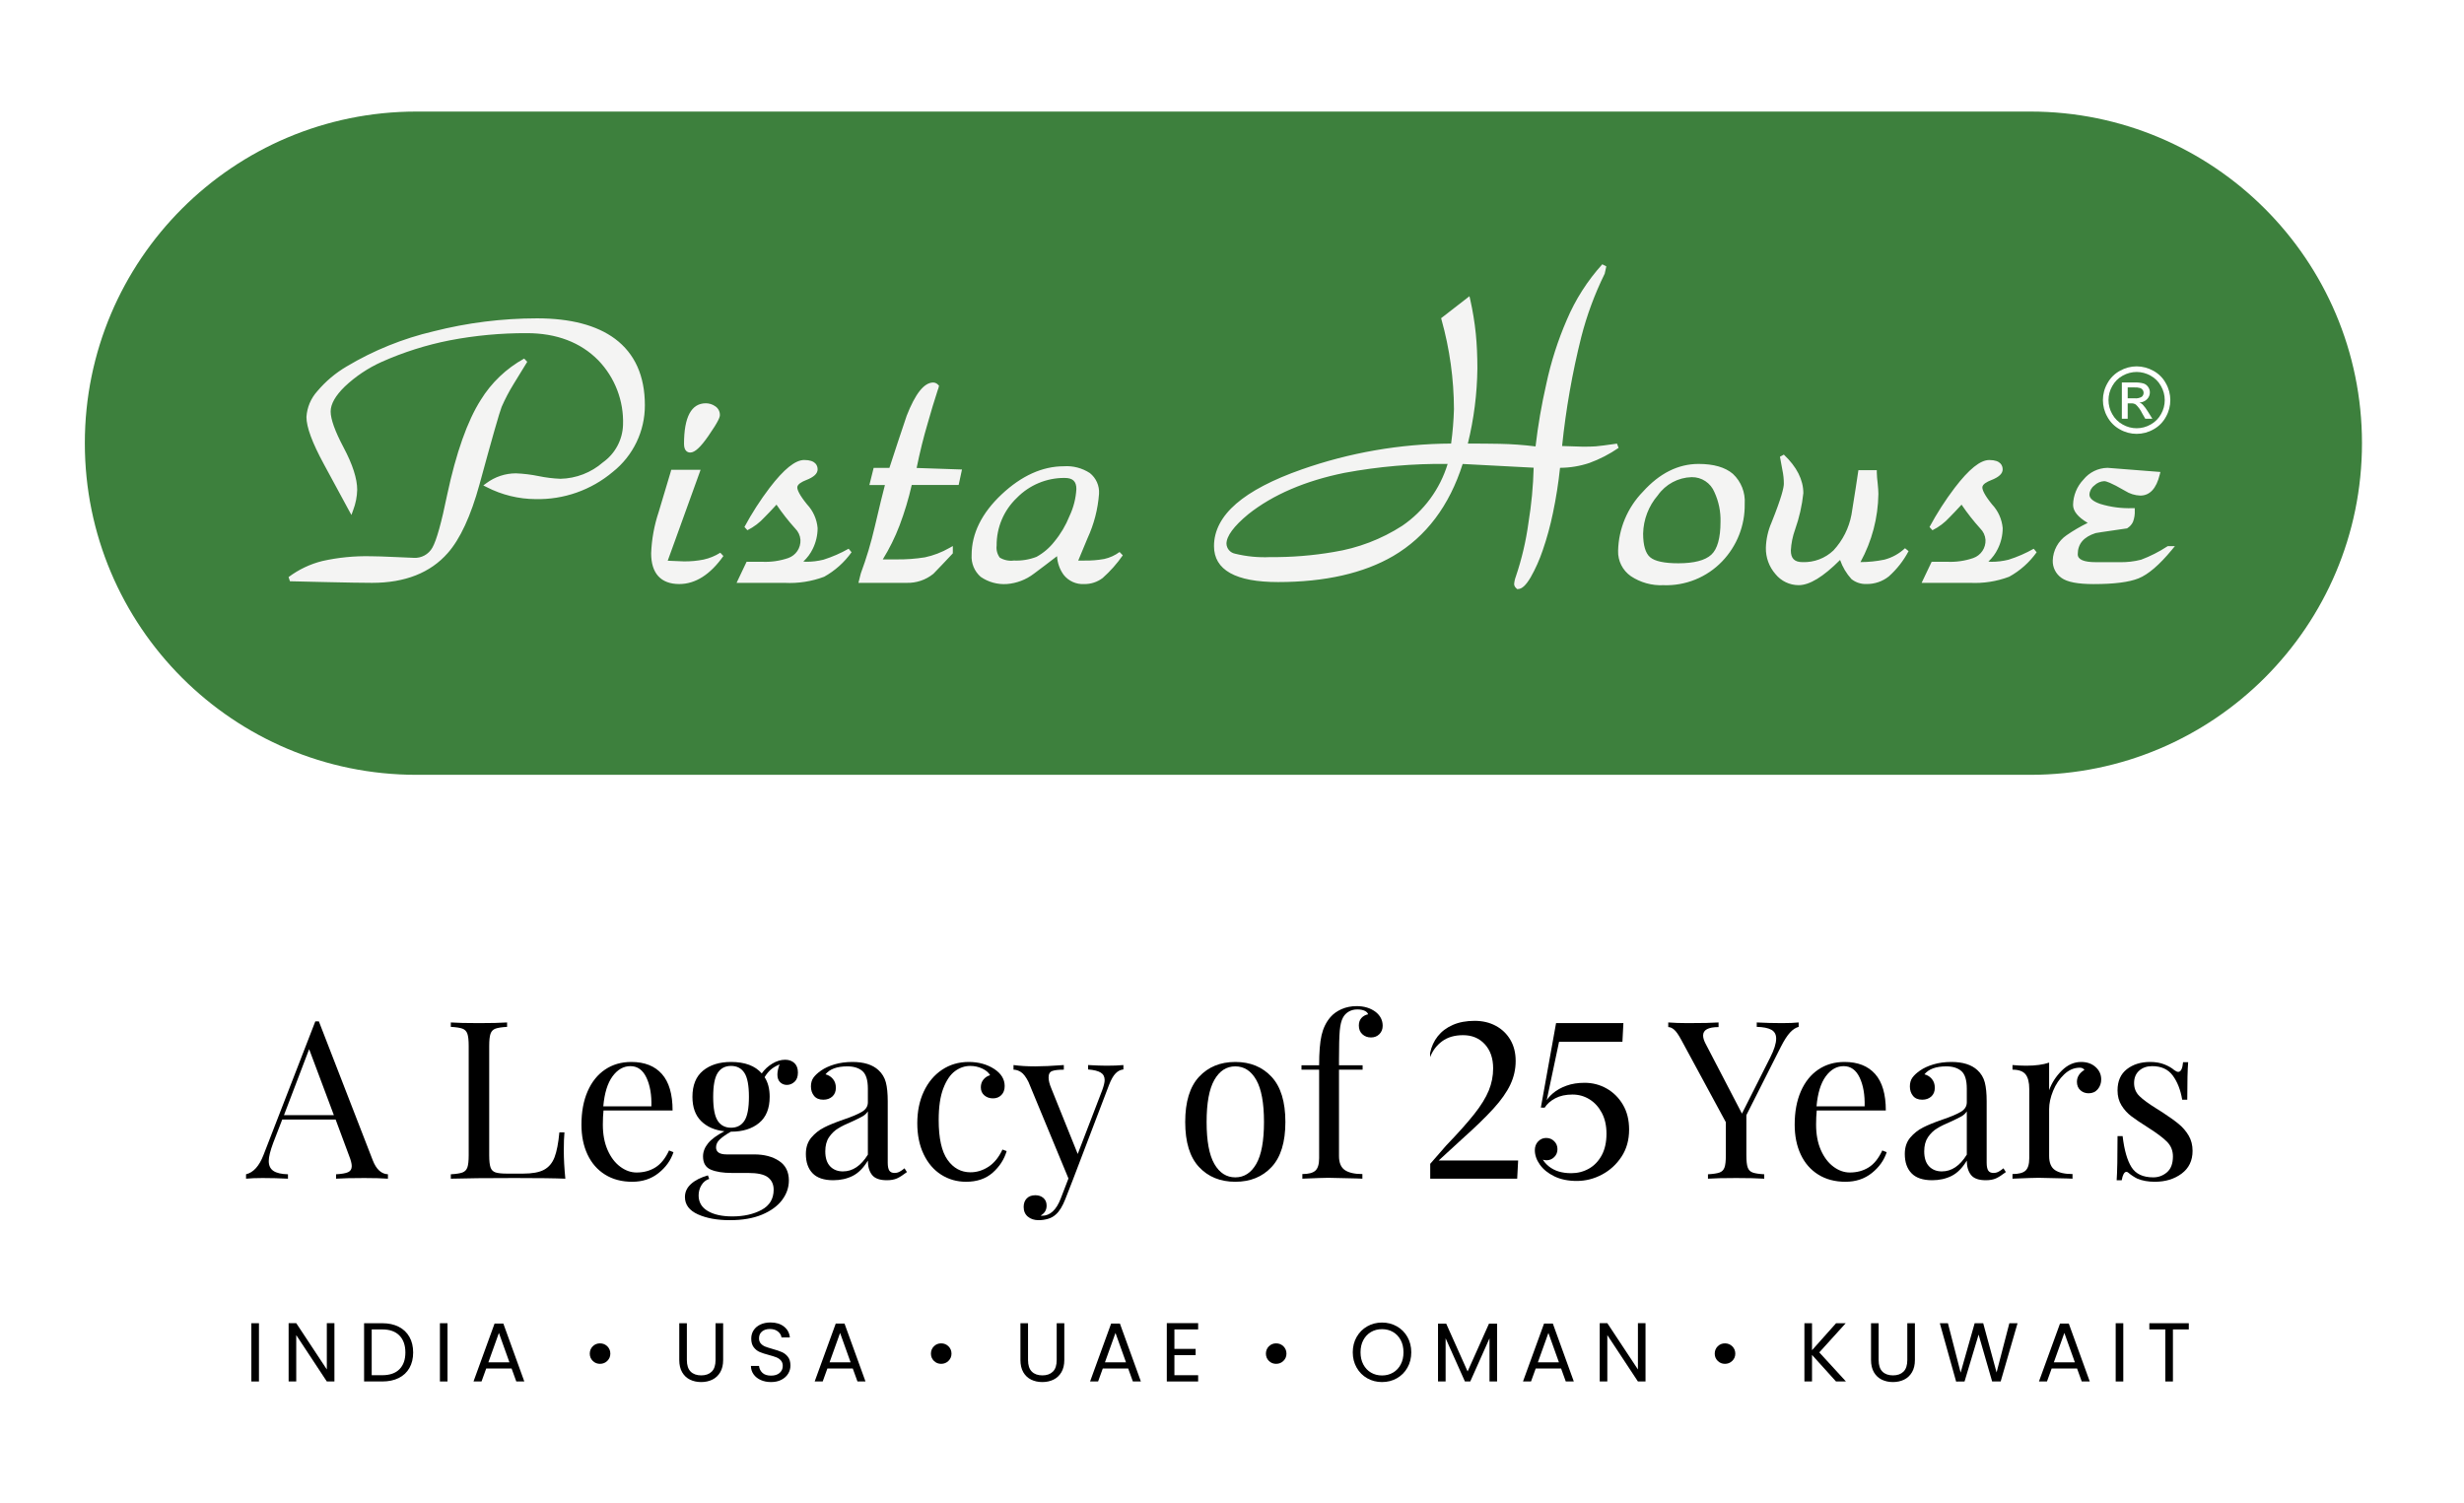
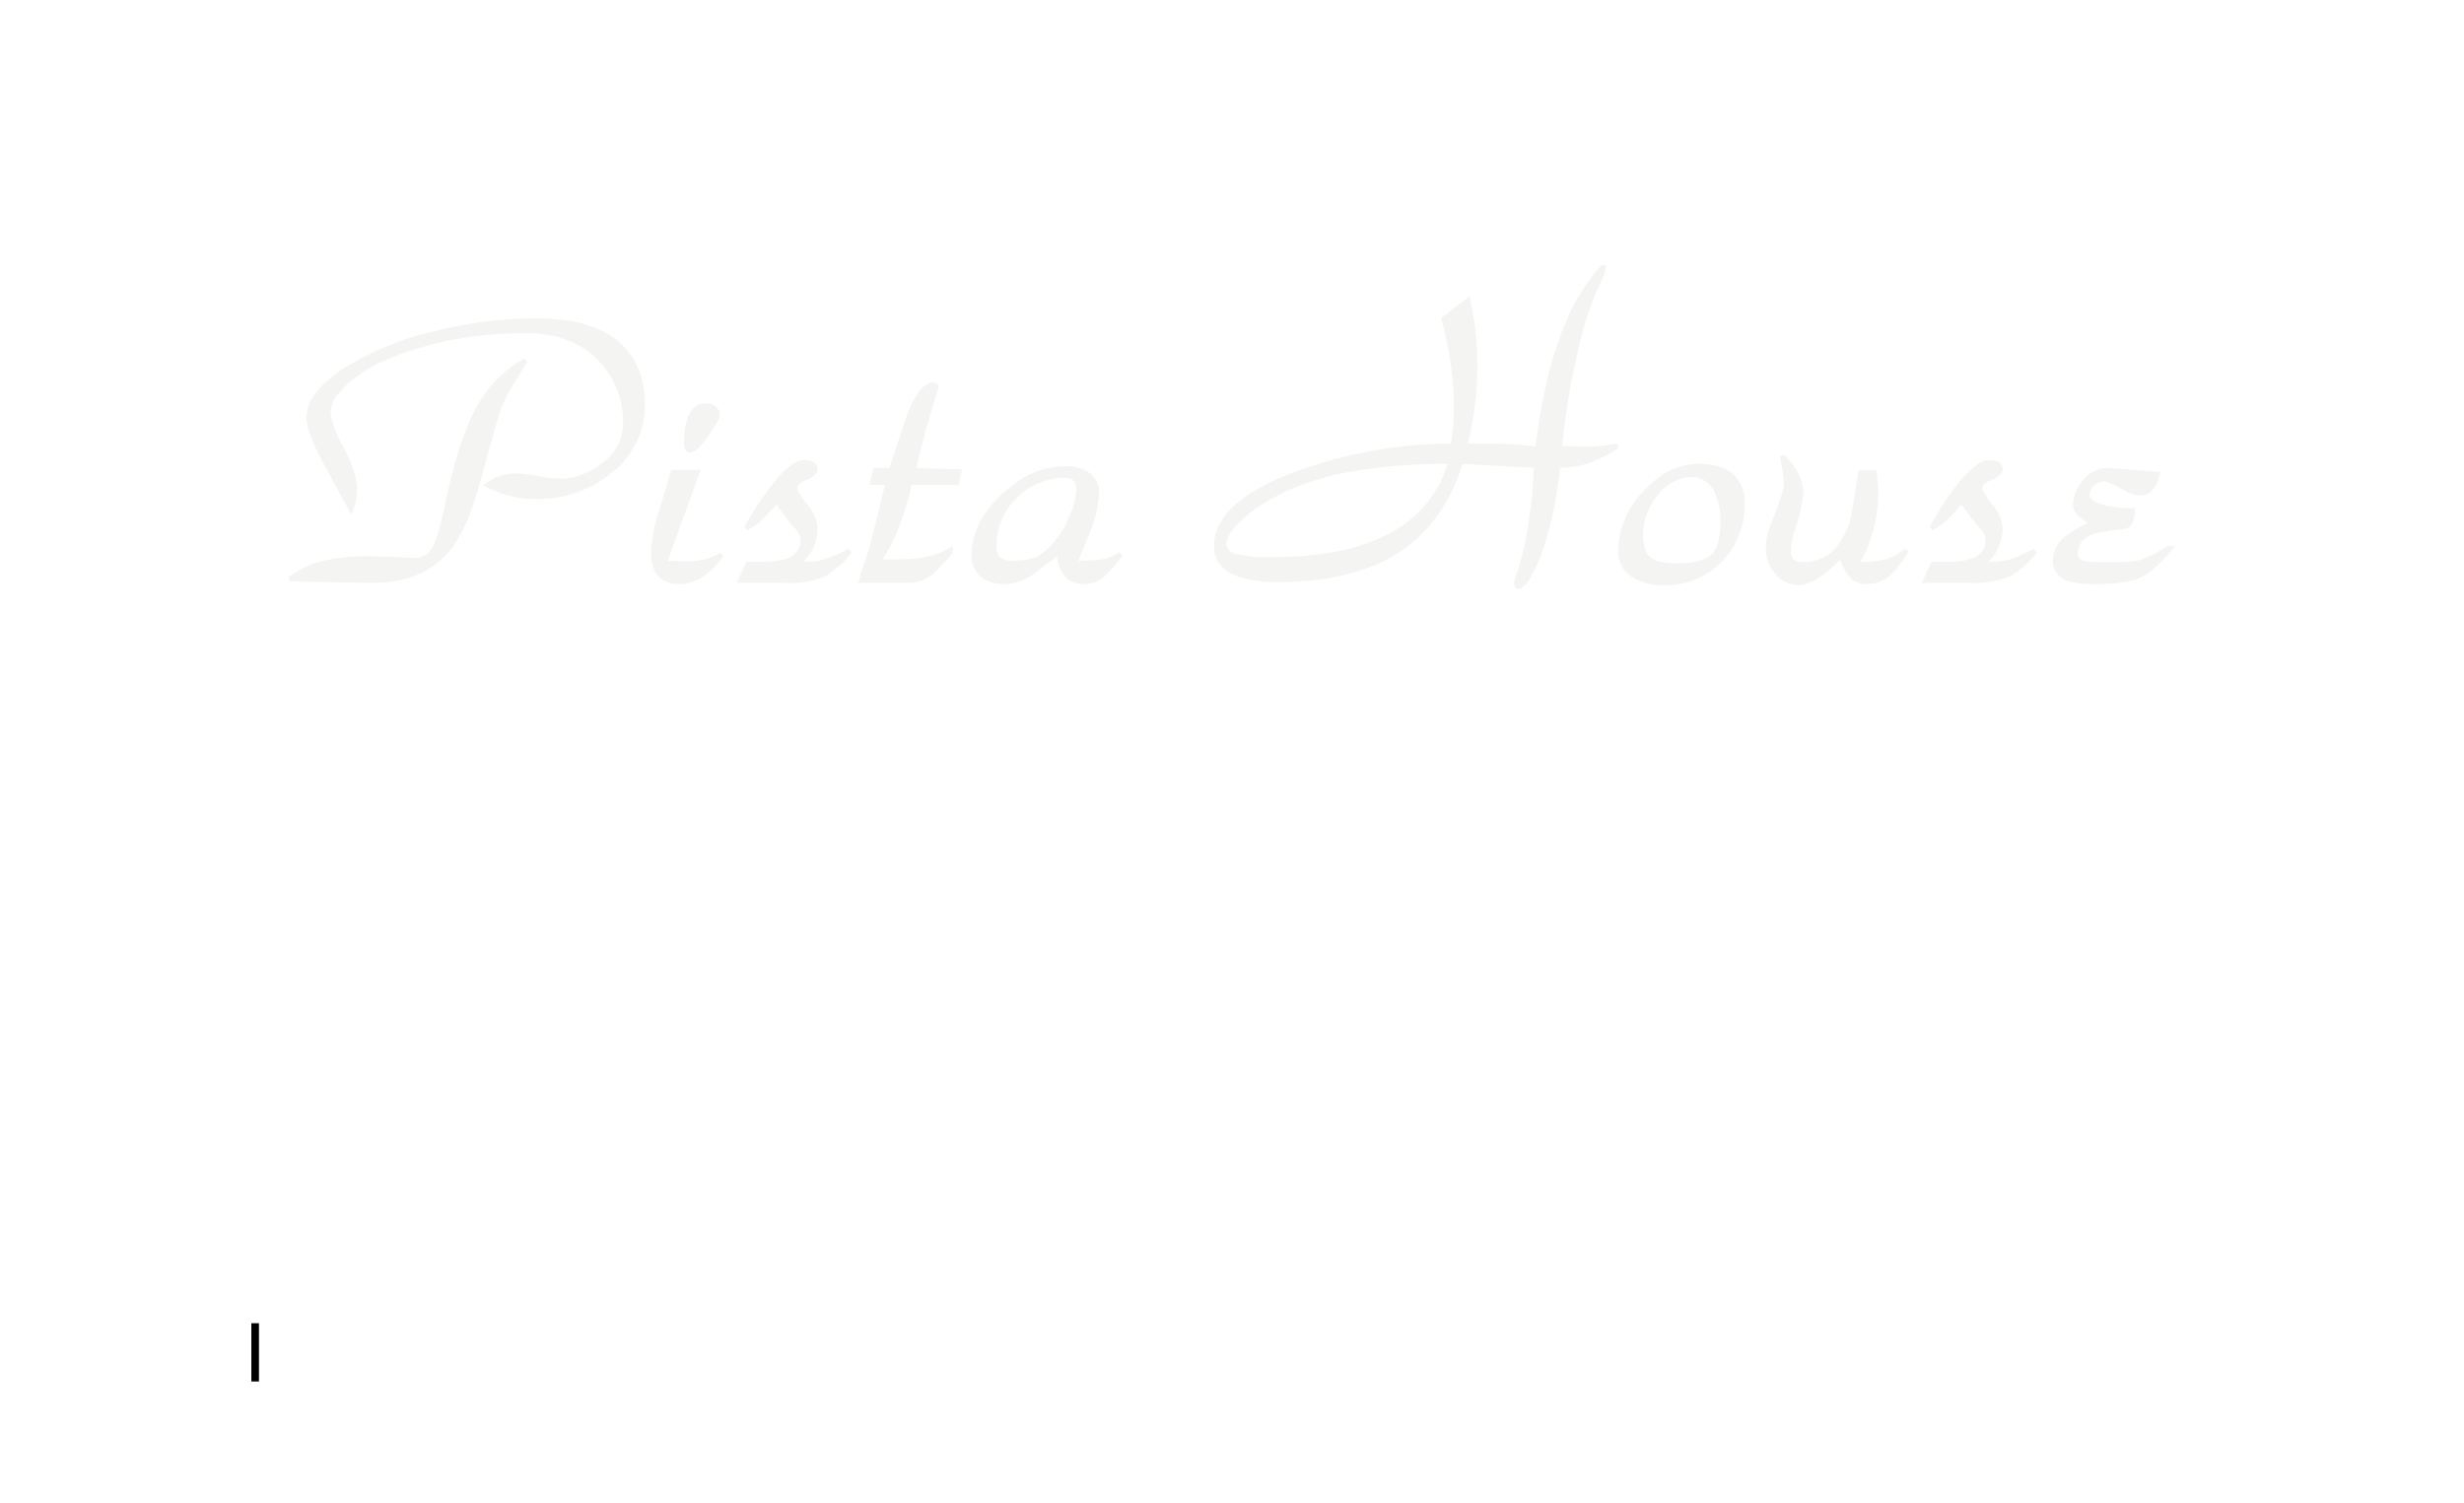
<svg xmlns="http://www.w3.org/2000/svg" xmlns:xlink="http://www.w3.org/1999/xlink" width="177" height="108" viewBox="0 0 177 108" fill="none">
  <path d="M18.602 99.24H18.056V95.055H18.602V99.24Z" fill="black" />
-   <path d="M24.023 99.24H23.477L21.28 95.908V99.24H20.733V95.05H21.28L23.477 98.376V95.05H24.023V99.24Z" fill="black" />
  <mask id="mask0_88_623" style="mask-type:luminance" maskUnits="userSpaceOnUse" x="0" y="0" width="177" height="108">
-     <path d="M0 -7.62939e-06H176.294V108H0V-7.62939e-06Z" fill="white" />
-   </mask>
+     </mask>
  <g mask="url(#mask0_88_623)">
-     <path d="M28.694 98.361C28.978 98.074 29.12 97.673 29.12 97.157C29.12 96.636 28.977 96.23 28.691 95.938C28.405 95.646 27.994 95.5 27.457 95.5H26.701V98.79H27.457C27.997 98.79 28.41 98.647 28.694 98.361ZM28.643 95.311C28.977 95.481 29.233 95.724 29.411 96.04C29.59 96.356 29.679 96.728 29.679 97.157C29.679 97.585 29.59 97.956 29.411 98.27C29.233 98.585 28.977 98.825 28.643 98.991C28.309 99.157 27.913 99.24 27.457 99.24H26.154V95.055H27.457C27.913 95.055 28.309 95.14 28.643 95.311Z" fill="black" />
    <path d="M32.147 99.24H31.601V95.055H32.147V99.24Z" fill="black" />
    <path d="M36.595 97.865L35.839 95.752L35.082 97.865H36.595ZM36.751 98.31H34.926L34.59 99.24H34.014L35.527 95.08H36.157L37.664 99.24H37.088L36.751 98.31Z" fill="black" />
    <path d="M42.579 97.76C42.437 97.618 42.366 97.445 42.366 97.241C42.366 97.033 42.437 96.858 42.579 96.715C42.721 96.573 42.895 96.502 43.099 96.502C43.307 96.502 43.483 96.573 43.627 96.715C43.771 96.858 43.843 97.033 43.843 97.241C43.843 97.445 43.771 97.618 43.627 97.76C43.483 97.902 43.307 97.973 43.099 97.973C42.895 97.973 42.721 97.902 42.579 97.76Z" fill="black" />
    <path d="M49.341 95.056V97.703C49.341 98.075 49.432 98.352 49.614 98.532C49.797 98.712 50.05 98.802 50.374 98.802C50.694 98.802 50.945 98.712 51.127 98.532C51.31 98.352 51.401 98.075 51.401 97.703V95.056H51.947V97.697C51.947 98.045 51.877 98.339 51.737 98.577C51.597 98.815 51.408 98.992 51.169 99.108C50.931 99.224 50.664 99.282 50.368 99.282C50.072 99.282 49.804 99.224 49.566 99.108C49.328 98.992 49.14 98.815 49.002 98.577C48.864 98.339 48.795 98.045 48.795 97.697V95.056H49.341Z" fill="black" />
    <path d="M54.647 99.135C54.429 99.037 54.258 98.901 54.134 98.727C54.01 98.553 53.945 98.352 53.941 98.124H54.524C54.544 98.32 54.625 98.485 54.767 98.619C54.909 98.753 55.116 98.82 55.389 98.82C55.649 98.82 55.854 98.755 56.004 98.625C56.154 98.495 56.229 98.328 56.229 98.124C56.229 97.963 56.185 97.833 56.097 97.733C56.009 97.633 55.899 97.557 55.767 97.505C55.635 97.453 55.456 97.397 55.232 97.337C54.956 97.265 54.735 97.193 54.569 97.121C54.403 97.049 54.261 96.936 54.143 96.782C54.025 96.628 53.965 96.42 53.965 96.16C53.965 95.932 54.023 95.73 54.14 95.554C54.256 95.378 54.419 95.242 54.629 95.146C54.839 95.05 55.08 95.001 55.352 95.001C55.745 95.001 56.066 95.1 56.316 95.296C56.566 95.492 56.707 95.752 56.739 96.076H56.139C56.119 95.916 56.035 95.775 55.887 95.653C55.739 95.531 55.542 95.47 55.298 95.47C55.07 95.47 54.884 95.529 54.74 95.647C54.596 95.765 54.524 95.93 54.524 96.142C54.524 96.294 54.567 96.418 54.653 96.514C54.739 96.611 54.845 96.683 54.971 96.734C55.097 96.784 55.274 96.841 55.502 96.905C55.779 96.981 56.001 97.056 56.169 97.13C56.337 97.204 56.481 97.318 56.601 97.472C56.721 97.626 56.781 97.835 56.781 98.1C56.781 98.303 56.727 98.496 56.619 98.676C56.511 98.856 56.351 99.002 56.139 99.114C55.927 99.226 55.676 99.282 55.389 99.282C55.112 99.282 54.865 99.233 54.647 99.135Z" fill="black" />
    <path d="M61.103 97.865L60.347 95.752L59.59 97.865H61.103ZM61.259 98.31H59.434L59.098 99.24H58.522L60.035 95.08H60.665L62.172 99.24H61.596L61.259 98.31Z" fill="black" />
    <path d="M67.086 97.76C66.944 97.618 66.873 97.445 66.873 97.241C66.873 97.033 66.944 96.858 67.086 96.715C67.228 96.573 67.401 96.502 67.606 96.502C67.814 96.502 67.99 96.573 68.134 96.715C68.278 96.858 68.35 97.033 68.35 97.241C68.35 97.445 68.278 97.618 68.134 97.76C67.99 97.902 67.814 97.973 67.606 97.973C67.401 97.973 67.228 97.902 67.086 97.76Z" fill="black" />
-     <path d="M73.848 95.056V97.703C73.848 98.075 73.939 98.352 74.121 98.532C74.303 98.712 74.557 98.802 74.881 98.802C75.201 98.802 75.452 98.712 75.634 98.532C75.817 98.352 75.907 98.075 75.907 97.703V95.056H76.454V97.697C76.454 98.045 76.384 98.339 76.244 98.577C76.104 98.815 75.914 98.992 75.676 99.108C75.438 99.224 75.171 99.282 74.875 99.282C74.579 99.282 74.311 99.224 74.073 99.108C73.835 98.992 73.647 98.815 73.509 98.577C73.371 98.339 73.302 98.045 73.302 97.697V95.056H73.848Z" fill="black" />
    <path d="M80.886 97.865L80.13 95.752L79.373 97.865H80.886ZM81.043 98.31H79.217L78.881 99.24H78.305L79.818 95.08H80.448L81.955 99.24H81.379L81.043 98.31Z" fill="black" />
    <path d="M84.363 95.5V96.899H85.888V97.349H84.363V98.79H86.068V99.24H83.816V95.049H86.068V95.5H84.363Z" fill="black" />
    <path d="M91.148 97.76C91.007 97.618 90.936 97.445 90.936 97.241C90.936 97.033 91.007 96.858 91.148 96.715C91.291 96.573 91.464 96.502 91.668 96.502C91.876 96.502 92.052 96.573 92.196 96.715C92.34 96.858 92.412 97.033 92.412 97.241C92.412 97.445 92.34 97.618 92.196 97.76C92.052 97.902 91.876 97.973 91.668 97.973C91.464 97.973 91.291 97.902 91.148 97.76Z" fill="black" />
    <path d="M100.066 98.604C100.3 98.468 100.484 98.273 100.618 98.021C100.752 97.769 100.819 97.477 100.819 97.145C100.819 96.808 100.752 96.515 100.618 96.265C100.484 96.015 100.301 95.822 100.069 95.686C99.837 95.55 99.572 95.482 99.276 95.482C98.98 95.482 98.716 95.55 98.484 95.686C98.252 95.822 98.069 96.015 97.934 96.265C97.8 96.515 97.733 96.808 97.733 97.145C97.733 97.477 97.8 97.769 97.934 98.021C98.069 98.273 98.253 98.468 98.487 98.604C98.721 98.74 98.984 98.808 99.276 98.808C99.569 98.808 99.832 98.74 100.066 98.604ZM98.213 99.009C97.893 98.827 97.64 98.573 97.454 98.246C97.268 97.92 97.175 97.553 97.175 97.145C97.175 96.737 97.268 96.369 97.454 96.043C97.64 95.717 97.893 95.463 98.213 95.281C98.534 95.099 98.888 95.007 99.276 95.007C99.668 95.007 100.025 95.099 100.345 95.281C100.665 95.463 100.917 95.716 101.101 96.04C101.285 96.364 101.378 96.732 101.378 97.145C101.378 97.557 101.285 97.925 101.101 98.249C100.917 98.574 100.665 98.827 100.345 99.009C100.025 99.191 99.668 99.282 99.276 99.282C98.888 99.282 98.534 99.191 98.213 99.009Z" fill="black" />
    <path d="M107.543 95.086V99.24H106.997V96.142L105.616 99.24H105.232L103.845 96.136V99.24H103.299V95.086H103.887L105.424 98.52L106.961 95.086H107.543Z" fill="black" />
    <path d="M111.985 97.865L111.229 95.752L110.472 97.865H111.985ZM112.141 98.31H110.316L109.98 99.24H109.403L110.916 95.08H111.547L113.054 99.24H112.477L112.141 98.31Z" fill="black" />
    <path d="M118.205 99.24H117.659L115.461 95.908V99.24H114.915V95.05H115.461L117.659 98.376V95.05H118.205V99.24Z" fill="black" />
    <path d="M123.39 97.76C123.248 97.618 123.177 97.445 123.177 97.241C123.177 97.033 123.248 96.858 123.39 96.715C123.532 96.573 123.705 96.502 123.909 96.502C124.117 96.502 124.293 96.573 124.437 96.715C124.582 96.858 124.654 97.033 124.654 97.241C124.654 97.445 124.582 97.618 124.437 97.76C124.293 97.902 124.117 97.973 123.909 97.973C123.705 97.973 123.532 97.902 123.39 97.76Z" fill="black" />
    <path d="M131.889 99.24L130.165 97.331V99.24H129.619V95.056H130.165V96.995L131.894 95.056H132.585L130.688 97.151L132.603 99.24H131.889Z" fill="black" />
    <path d="M134.951 95.056V97.703C134.951 98.075 135.042 98.352 135.224 98.532C135.406 98.712 135.659 98.802 135.983 98.802C136.303 98.802 136.555 98.712 136.737 98.532C136.919 98.352 137.01 98.075 137.01 97.703V95.056H137.556V97.697C137.556 98.045 137.486 98.339 137.346 98.577C137.206 98.815 137.017 98.992 136.779 99.108C136.541 99.224 136.273 99.282 135.977 99.282C135.681 99.282 135.414 99.224 135.176 99.108C134.938 98.992 134.749 98.815 134.611 98.577C134.473 98.339 134.404 98.045 134.404 97.697V95.056H134.951Z" fill="black" />
    <path d="M144.929 95.055L143.717 99.24H143.104L142.132 95.872L141.123 99.24L140.517 99.246L139.346 95.055H139.928L140.841 98.604L141.849 95.055H142.462L143.423 98.592L144.341 95.055H144.929Z" fill="black" />
    <path d="M149.048 97.865L148.292 95.752L147.536 97.865H149.048ZM149.205 98.309H147.379L147.043 99.24H146.467L147.98 95.079H148.61L150.117 99.24H149.541L149.205 98.309Z" fill="black" />
    <path d="M152.525 99.24H151.979V95.055H152.525V99.24Z" fill="black" />
    <path d="M157.231 95.055V95.5H156.091V99.24H155.544V95.5H154.397V95.055H157.231Z" fill="black" />
    <path d="M23.983 80.107L22.207 75.368L20.4 80.107H23.983ZM27.867 84.356V84.673C27.444 84.641 26.878 84.625 26.17 84.625C25.261 84.625 24.585 84.641 24.141 84.673V84.356C24.543 84.335 24.831 84.284 25.005 84.205C25.18 84.126 25.267 83.981 25.267 83.769C25.267 83.589 25.203 83.341 25.077 83.024L24.11 80.424H20.274L19.624 82.105C19.412 82.675 19.306 83.109 19.306 83.404C19.306 83.732 19.42 83.97 19.648 84.118C19.875 84.266 20.221 84.345 20.686 84.356V84.673C20.083 84.641 19.475 84.625 18.863 84.625C18.387 84.625 17.991 84.641 17.674 84.673V84.356C18.202 84.229 18.619 83.769 18.926 82.977L22.651 73.37H22.905L26.773 83.341C27.026 83.996 27.391 84.335 27.867 84.356Z" fill="black" />
    <path d="M36.426 73.766C36.046 73.788 35.768 73.83 35.594 73.893C35.419 73.957 35.3 74.078 35.237 74.258C35.174 74.438 35.142 74.728 35.142 75.13V82.992C35.142 83.394 35.174 83.684 35.237 83.864C35.3 84.044 35.419 84.163 35.594 84.221C35.768 84.279 36.046 84.308 36.426 84.308H37.583C38.238 84.308 38.738 84.216 39.081 84.031C39.424 83.846 39.676 83.547 39.834 83.135C39.993 82.723 40.109 82.126 40.183 81.344H40.547C40.516 81.671 40.5 82.105 40.5 82.644C40.5 83.246 40.537 83.922 40.611 84.673C39.892 84.641 38.682 84.625 36.981 84.625C34.952 84.625 33.419 84.641 32.384 84.673V84.356C32.764 84.335 33.042 84.292 33.216 84.229C33.39 84.165 33.509 84.044 33.573 83.864C33.636 83.684 33.668 83.394 33.668 82.992V75.13C33.668 74.728 33.636 74.438 33.573 74.258C33.509 74.078 33.39 73.957 33.216 73.893C33.042 73.83 32.764 73.788 32.384 73.766V73.449C32.828 73.481 33.504 73.497 34.413 73.497C35.258 73.497 35.929 73.481 36.426 73.449V73.766Z" fill="black" />
    <path d="M44.003 77.317C43.644 77.803 43.422 78.522 43.337 79.473H46.793C46.814 78.649 46.695 77.962 46.436 77.412C46.177 76.863 45.794 76.588 45.287 76.588C44.79 76.588 44.362 76.831 44.003 77.317ZM48.378 82.77C48.188 83.352 47.831 83.851 47.308 84.268C46.785 84.686 46.153 84.894 45.414 84.894C44.663 84.894 44.013 84.722 43.464 84.379C42.914 84.036 42.494 83.555 42.204 82.937C41.913 82.319 41.768 81.603 41.768 80.789C41.768 79.869 41.916 79.072 42.212 78.395C42.507 77.719 42.925 77.198 43.464 76.834C44.003 76.469 44.632 76.287 45.35 76.287C46.301 76.287 47.033 76.575 47.546 77.151C48.058 77.727 48.315 78.601 48.315 79.774H43.353C43.321 80.07 43.305 80.409 43.305 80.789C43.305 81.486 43.419 82.094 43.646 82.612C43.873 83.13 44.175 83.529 44.55 83.808C44.925 84.089 45.319 84.228 45.731 84.228C46.238 84.228 46.687 84.107 47.078 83.864C47.469 83.621 47.797 83.214 48.061 82.644L48.378 82.77Z" fill="black" />
    <path d="M53.474 80.512C53.691 80.179 53.799 79.605 53.799 78.791C53.799 77.978 53.691 77.405 53.474 77.072C53.257 76.739 52.938 76.572 52.515 76.572C52.092 76.572 51.773 76.739 51.556 77.072C51.339 77.405 51.231 77.978 51.231 78.791C51.231 79.605 51.339 80.179 51.556 80.512C51.773 80.844 52.092 81.011 52.515 81.011C52.938 81.011 53.257 80.844 53.474 80.512ZM56.042 77.745C55.91 77.618 55.844 77.434 55.844 77.191C55.844 76.979 55.897 76.736 56.003 76.461C55.728 76.578 55.511 76.707 55.353 76.85C55.194 76.992 55.051 77.17 54.925 77.381C55.168 77.751 55.289 78.221 55.289 78.791C55.289 79.626 55.036 80.253 54.528 80.67C54.021 81.088 53.35 81.296 52.515 81.296H52.499C52.151 81.497 51.886 81.682 51.707 81.851C51.527 82.02 51.437 82.21 51.437 82.421C51.437 82.76 51.691 82.929 52.198 82.929H54.18C54.898 82.929 55.493 83.085 55.963 83.397C56.433 83.708 56.668 84.176 56.668 84.799C56.668 85.307 56.504 85.777 56.177 86.21C55.849 86.643 55.368 86.992 54.734 87.257C54.1 87.52 53.334 87.653 52.436 87.653C51.517 87.653 50.748 87.513 50.13 87.233C49.511 86.953 49.202 86.537 49.202 85.988C49.202 85.629 49.347 85.317 49.638 85.053C49.928 84.789 50.333 84.583 50.851 84.435L50.946 84.689C50.713 84.762 50.528 84.91 50.391 85.132C50.254 85.354 50.185 85.602 50.185 85.877C50.185 86.363 50.404 86.736 50.843 86.995C51.281 87.254 51.87 87.383 52.61 87.383C53.424 87.383 54.121 87.227 54.703 86.916C55.284 86.604 55.575 86.12 55.575 85.465C55.575 85.085 55.44 84.789 55.17 84.578C54.901 84.366 54.423 84.26 53.736 84.26H52.563C51.939 84.26 51.44 84.181 51.065 84.023C50.689 83.864 50.502 83.547 50.502 83.072C50.502 82.744 50.621 82.432 50.859 82.136C51.096 81.841 51.49 81.55 52.04 81.265C51.342 81.191 50.785 80.948 50.367 80.535C49.95 80.123 49.741 79.542 49.741 78.791C49.741 77.957 49.995 77.331 50.502 76.913C51.009 76.496 51.68 76.287 52.515 76.287C53.508 76.287 54.243 76.562 54.719 77.111C54.919 76.826 55.173 76.591 55.479 76.406C55.786 76.221 56.092 76.128 56.399 76.128C56.674 76.128 56.895 76.208 57.065 76.366C57.233 76.525 57.318 76.752 57.318 77.048C57.318 77.344 57.236 77.566 57.073 77.714C56.909 77.862 56.726 77.936 56.526 77.936C56.335 77.936 56.174 77.872 56.042 77.745Z" fill="black" />
    <path d="M62.343 82.945V79.838C62.248 79.986 62.115 80.107 61.947 80.202C61.777 80.297 61.519 80.424 61.17 80.583C60.768 80.752 60.443 80.913 60.195 81.066C59.947 81.22 59.733 81.428 59.553 81.692C59.373 81.957 59.284 82.295 59.284 82.707C59.284 83.183 59.4 83.542 59.632 83.785C59.865 84.028 60.171 84.149 60.552 84.149C61.249 84.149 61.846 83.748 62.343 82.945ZM58.372 84.284C58.05 83.951 57.889 83.489 57.889 82.897C57.889 82.421 58.018 82.031 58.277 81.724C58.536 81.418 58.842 81.175 59.196 80.995C59.55 80.815 60.018 80.625 60.599 80.424C61.191 80.224 61.63 80.038 61.915 79.869C62.2 79.7 62.343 79.473 62.343 79.188V78.205C62.343 77.592 62.213 77.172 61.955 76.945C61.696 76.718 61.334 76.604 60.869 76.604C60.129 76.604 59.606 76.794 59.299 77.175C59.511 77.228 59.688 77.338 59.83 77.507C59.973 77.676 60.044 77.888 60.044 78.141C60.044 78.406 59.96 78.615 59.791 78.768C59.622 78.921 59.405 78.998 59.141 78.998C58.845 78.998 58.623 78.905 58.475 78.72C58.327 78.535 58.253 78.311 58.253 78.046C58.253 77.793 58.314 77.582 58.435 77.412C58.557 77.243 58.739 77.074 58.982 76.905C59.236 76.726 59.558 76.578 59.949 76.461C60.34 76.345 60.768 76.287 61.233 76.287C62.058 76.287 62.681 76.483 63.104 76.874C63.368 77.117 63.545 77.41 63.635 77.753C63.725 78.097 63.77 78.549 63.77 79.109V83.515C63.77 83.779 63.806 83.97 63.881 84.086C63.954 84.202 64.081 84.26 64.261 84.26C64.388 84.26 64.507 84.231 64.618 84.173C64.729 84.115 64.847 84.033 64.974 83.927L65.149 84.197C64.874 84.408 64.639 84.559 64.443 84.649C64.248 84.738 64.002 84.783 63.706 84.783C63.199 84.783 62.845 84.657 62.644 84.403C62.443 84.149 62.343 83.806 62.343 83.373C62.026 83.901 61.661 84.268 61.249 84.474C60.837 84.68 60.372 84.783 59.854 84.783C59.189 84.783 58.694 84.617 58.372 84.284Z" fill="black" />
    <path d="M71.425 76.794C71.921 77.122 72.17 77.529 72.17 78.015C72.17 78.29 72.091 78.506 71.932 78.665C71.774 78.823 71.573 78.902 71.33 78.902C71.087 78.902 70.88 78.831 70.712 78.688C70.543 78.546 70.458 78.353 70.458 78.11C70.458 77.888 70.521 77.7 70.648 77.547C70.775 77.394 70.933 77.291 71.124 77.238C71.018 77.048 70.831 76.889 70.561 76.762C70.292 76.636 70.004 76.572 69.697 76.572C69.306 76.572 68.942 76.696 68.603 76.945C68.265 77.193 67.985 77.605 67.763 78.181C67.541 78.757 67.43 79.515 67.43 80.456C67.43 81.766 67.642 82.72 68.064 83.317C68.487 83.914 69.037 84.213 69.713 84.213C70.167 84.213 70.598 84.081 71.005 83.816C71.412 83.552 71.747 83.14 72.011 82.58L72.313 82.691C72.133 83.293 71.797 83.811 71.306 84.244C70.815 84.678 70.178 84.894 69.396 84.894C68.741 84.894 68.146 84.725 67.613 84.387C67.079 84.049 66.659 83.56 66.352 82.921C66.046 82.281 65.893 81.539 65.893 80.694C65.893 79.838 66.048 79.077 66.36 78.411C66.672 77.745 67.108 77.225 67.668 76.85C68.228 76.475 68.867 76.287 69.586 76.287C70.294 76.287 70.907 76.456 71.425 76.794Z" fill="black" />
    <path d="M80.699 76.509V76.826C80.487 76.847 80.3 76.942 80.136 77.111C79.972 77.28 79.816 77.555 79.668 77.935L77.069 84.752L76.53 86.131C76.329 86.648 76.102 87.019 75.848 87.24C75.69 87.388 75.5 87.494 75.278 87.558C75.056 87.621 74.834 87.653 74.612 87.653C74.295 87.653 74.036 87.568 73.835 87.399C73.634 87.23 73.534 86.997 73.534 86.702C73.534 86.448 73.608 86.244 73.756 86.091C73.904 85.938 74.11 85.861 74.374 85.861C74.606 85.861 74.799 85.927 74.953 86.059C75.106 86.192 75.183 86.374 75.183 86.606C75.183 86.924 75.04 87.161 74.754 87.32C74.775 87.33 74.807 87.336 74.85 87.336C75.431 87.336 75.88 86.924 76.197 86.099L76.752 84.657L73.883 77.73C73.703 77.37 73.523 77.132 73.344 77.016C73.164 76.9 72.984 76.842 72.805 76.842V76.509C73.259 76.572 73.777 76.604 74.358 76.604C74.886 76.604 75.573 76.572 76.419 76.509V76.842C76.038 76.842 75.761 76.873 75.587 76.937C75.412 77 75.325 77.153 75.325 77.397C75.325 77.618 75.389 77.877 75.515 78.173L77.418 82.897L79.177 78.316C79.293 77.999 79.352 77.756 79.352 77.587C79.352 77.344 79.257 77.164 79.066 77.048C78.876 76.932 78.575 76.858 78.162 76.826V76.509C78.723 76.541 79.166 76.556 79.494 76.556C79.959 76.556 80.361 76.541 80.699 76.509Z" fill="black" />
    <path d="M87.231 77.579C86.861 78.229 86.676 79.236 86.676 80.599C86.676 81.962 86.861 82.966 87.231 83.611C87.601 84.255 88.103 84.577 88.737 84.577C89.371 84.577 89.873 84.255 90.243 83.611C90.613 82.966 90.798 81.962 90.798 80.599C90.798 79.236 90.613 78.229 90.243 77.579C89.873 76.929 89.371 76.604 88.737 76.604C88.103 76.604 87.601 76.929 87.231 77.579ZM91.345 77.357C92.005 78.07 92.335 79.151 92.335 80.599C92.335 82.047 92.005 83.124 91.345 83.832C90.684 84.54 89.815 84.894 88.737 84.894C87.659 84.894 86.79 84.54 86.129 83.832C85.469 83.124 85.139 82.047 85.139 80.599C85.139 79.151 85.469 78.07 86.129 77.357C86.79 76.644 87.659 76.287 88.737 76.287C89.815 76.287 90.684 76.644 91.345 77.357Z" fill="black" />
    <path d="M98.833 72.704C99.16 72.969 99.324 73.296 99.324 73.687C99.324 73.93 99.245 74.131 99.087 74.289C98.928 74.448 98.727 74.527 98.484 74.527C98.241 74.527 98.035 74.451 97.866 74.297C97.697 74.144 97.612 73.936 97.612 73.671C97.612 73.449 97.673 73.27 97.795 73.132C97.916 72.995 98.078 72.905 98.278 72.863C98.247 72.757 98.162 72.672 98.025 72.609C97.887 72.546 97.713 72.514 97.501 72.514C97.269 72.514 97.063 72.567 96.883 72.672C96.704 72.778 96.566 72.921 96.471 73.101C96.355 73.312 96.278 73.624 96.241 74.036C96.204 74.448 96.186 75.14 96.186 76.112V76.525H97.882V76.842H96.186V83.04C96.186 83.526 96.326 83.864 96.606 84.054C96.886 84.244 97.306 84.34 97.866 84.34V84.672L97.486 84.656C96.408 84.625 95.721 84.609 95.425 84.609C95.15 84.609 94.527 84.63 93.554 84.672V84.34C93.998 84.34 94.31 84.258 94.49 84.094C94.669 83.93 94.759 83.632 94.759 83.198V76.842H93.491V76.525H94.759C94.759 75.595 94.817 74.876 94.933 74.369C95.05 73.862 95.261 73.428 95.568 73.069C95.779 72.826 96.048 72.633 96.376 72.49C96.704 72.348 97.063 72.276 97.454 72.276C98.003 72.276 98.463 72.419 98.833 72.704Z" fill="black" />
    <path d="M102.739 84.673V83.604L103.9 82.273C104.741 81.401 105.407 80.655 105.897 80.036C106.387 79.417 106.737 78.851 106.946 78.337C107.155 77.824 107.259 77.294 107.259 76.747C107.259 76.024 107.059 75.446 106.66 75.013C106.26 74.579 105.74 74.363 105.1 74.363C104.491 74.363 103.989 74.509 103.595 74.8C103.2 75.092 102.912 75.472 102.731 75.942V75.64C102.824 75.186 103.008 74.786 103.281 74.44C103.555 74.095 103.914 73.823 104.361 73.627C104.807 73.431 105.33 73.333 105.928 73.333C106.501 73.333 107.009 73.453 107.453 73.693C107.897 73.933 108.245 74.269 108.498 74.699C108.751 75.13 108.877 75.637 108.877 76.22C108.877 76.808 108.749 77.374 108.494 77.915C108.239 78.457 107.831 79.035 107.271 79.649C106.711 80.263 105.977 80.975 105.069 81.785L103.196 83.504L103.188 83.365H109.055L108.986 84.673H102.739Z" fill="black" />
    <path d="M111.643 81.979C111.801 82.133 111.879 82.325 111.879 82.552C111.879 82.779 111.802 82.968 111.647 83.121C111.492 83.273 111.309 83.349 111.097 83.349C110.891 83.349 110.712 83.282 110.56 83.147C110.407 83.013 110.331 82.838 110.331 82.621H110.254C110.254 82.368 110.334 82.159 110.494 81.994C110.654 81.829 110.845 81.747 111.067 81.747C111.294 81.747 111.486 81.824 111.643 81.979ZM111.659 84.506C111.207 84.287 110.86 84.007 110.618 83.666C110.375 83.326 110.254 82.977 110.254 82.621H110.625C110.646 83.075 110.859 83.465 111.264 83.79C111.669 84.115 112.204 84.278 112.87 84.278C113.329 84.278 113.751 84.169 114.136 83.953C114.52 83.736 114.827 83.416 115.057 82.993C115.286 82.57 115.401 82.051 115.401 81.437C115.401 80.864 115.29 80.368 115.068 79.947C114.846 79.526 114.551 79.201 114.182 78.972C113.813 78.742 113.404 78.627 112.955 78.627C112.47 78.627 112.059 78.718 111.721 78.898C111.382 79.079 111.128 79.303 110.958 79.572L110.687 79.564L111.779 73.496H116.616L116.546 74.835H111.995L111.067 79.223L110.997 79.216C111.116 78.978 111.304 78.75 111.562 78.531C111.82 78.311 112.14 78.132 112.522 77.993C112.904 77.853 113.339 77.784 113.83 77.784C114.403 77.784 114.931 77.922 115.417 78.198C115.901 78.474 116.291 78.862 116.585 79.363C116.879 79.863 117.026 80.457 117.026 81.143C117.026 81.891 116.845 82.541 116.481 83.093C116.117 83.645 115.649 84.074 115.076 84.378C114.503 84.683 113.899 84.835 113.265 84.835C112.646 84.835 112.11 84.725 111.659 84.506Z" fill="black" />
    <path d="M129.206 73.449V73.766C128.995 73.82 128.789 73.954 128.588 74.171C128.387 74.387 128.17 74.723 127.938 75.177L125.449 80.107V82.992C125.449 83.394 125.481 83.684 125.545 83.864C125.608 84.044 125.727 84.165 125.901 84.229C126.076 84.292 126.353 84.335 126.733 84.356V84.673C126.247 84.641 125.576 84.625 124.72 84.625C123.811 84.625 123.135 84.641 122.691 84.673V84.356C123.072 84.335 123.349 84.292 123.523 84.229C123.698 84.165 123.817 84.044 123.88 83.864C123.944 83.684 123.975 83.394 123.975 82.992V80.615L120.757 74.67C120.567 74.321 120.401 74.086 120.258 73.965C120.115 73.843 119.975 73.782 119.838 73.782V73.449C120.25 73.481 120.715 73.497 121.233 73.497C122.258 73.497 122.998 73.481 123.452 73.449V73.782C122.712 73.782 122.342 73.983 122.342 74.385C122.342 74.543 122.395 74.728 122.501 74.939L125.132 79.996L127.161 75.97C127.447 75.41 127.59 74.955 127.59 74.607C127.59 74.311 127.473 74.1 127.241 73.973C127.008 73.846 126.659 73.777 126.195 73.766V73.449C126.797 73.481 127.404 73.497 128.017 73.497C128.493 73.497 128.889 73.481 129.206 73.449Z" fill="black" />
    <path d="M131.155 77.317C130.796 77.803 130.574 78.522 130.489 79.473H133.945C133.966 78.649 133.847 77.962 133.588 77.412C133.329 76.863 132.946 76.588 132.439 76.588C131.942 76.588 131.514 76.831 131.155 77.317ZM135.53 82.77C135.34 83.352 134.983 83.851 134.46 84.268C133.937 84.686 133.306 84.894 132.566 84.894C131.815 84.894 131.166 84.722 130.616 84.379C130.066 84.036 129.646 83.555 129.356 82.937C129.065 82.319 128.92 81.603 128.92 80.789C128.92 79.869 129.068 79.072 129.364 78.395C129.66 77.719 130.077 77.198 130.616 76.834C131.155 76.469 131.784 76.287 132.502 76.287C133.453 76.287 134.185 76.575 134.698 77.151C135.21 77.727 135.467 78.601 135.467 79.774H130.505C130.473 80.07 130.458 80.409 130.458 80.789C130.458 81.486 130.571 82.094 130.798 82.612C131.026 83.13 131.327 83.529 131.702 83.808C132.077 84.089 132.471 84.228 132.883 84.228C133.39 84.228 133.839 84.107 134.23 83.864C134.621 83.621 134.949 83.214 135.213 82.644L135.53 82.77Z" fill="black" />
    <path d="M141.284 82.945V79.838C141.189 79.986 141.057 80.107 140.888 80.202C140.719 80.297 140.46 80.424 140.112 80.583C139.71 80.752 139.385 80.913 139.137 81.066C138.888 81.22 138.674 81.428 138.494 81.692C138.315 81.957 138.225 82.295 138.225 82.707C138.225 83.183 138.341 83.542 138.574 83.785C138.806 84.028 139.113 84.149 139.493 84.149C140.191 84.149 140.788 83.748 141.284 82.945ZM137.314 84.284C136.991 83.951 136.83 83.489 136.83 82.897C136.83 82.421 136.959 82.031 137.218 81.724C137.477 81.418 137.784 81.175 138.138 80.995C138.492 80.815 138.959 80.625 139.541 80.424C140.133 80.224 140.571 80.038 140.856 79.869C141.142 79.7 141.284 79.473 141.284 79.188V78.205C141.284 77.592 141.155 77.172 140.896 76.945C140.637 76.718 140.275 76.604 139.81 76.604C139.07 76.604 138.547 76.794 138.241 77.175C138.452 77.228 138.629 77.338 138.772 77.507C138.915 77.676 138.986 77.888 138.986 78.141C138.986 78.406 138.901 78.615 138.732 78.768C138.563 78.921 138.346 78.998 138.082 78.998C137.786 78.998 137.565 78.905 137.417 78.72C137.268 78.535 137.195 78.311 137.195 78.046C137.195 77.793 137.255 77.582 137.377 77.412C137.498 77.243 137.681 77.074 137.924 76.905C138.178 76.726 138.5 76.578 138.891 76.461C139.282 76.345 139.71 76.287 140.175 76.287C140.999 76.287 141.622 76.483 142.045 76.874C142.309 77.117 142.486 77.41 142.576 77.753C142.666 78.097 142.711 78.549 142.711 79.109V83.515C142.711 83.779 142.748 83.97 142.822 84.086C142.896 84.202 143.023 84.26 143.202 84.26C143.329 84.26 143.448 84.231 143.559 84.173C143.67 84.115 143.789 84.033 143.916 83.927L144.09 84.197C143.815 84.408 143.58 84.559 143.385 84.649C143.189 84.738 142.943 84.783 142.648 84.783C142.14 84.783 141.786 84.657 141.586 84.403C141.385 84.149 141.284 83.806 141.284 83.373C140.967 83.901 140.603 84.268 140.191 84.474C139.779 84.68 139.313 84.783 138.796 84.783C138.13 84.783 137.636 84.617 137.314 84.284Z" fill="black" />
    <path d="M150.535 76.651C150.804 76.894 150.939 77.19 150.939 77.539C150.939 77.814 150.857 78.049 150.693 78.244C150.529 78.44 150.31 78.537 150.035 78.537C149.803 78.537 149.604 78.464 149.441 78.316C149.277 78.168 149.195 77.967 149.195 77.713C149.195 77.365 149.375 77.079 149.734 76.857C149.66 76.752 149.549 76.699 149.401 76.699C148.989 76.699 148.614 76.86 148.276 77.182C147.937 77.505 147.673 77.898 147.483 78.363C147.293 78.828 147.198 79.267 147.198 79.679V83.039C147.198 83.526 147.338 83.864 147.618 84.054C147.898 84.244 148.318 84.339 148.878 84.339V84.672L148.498 84.656C147.42 84.625 146.733 84.609 146.437 84.609C146.162 84.609 145.539 84.63 144.566 84.672V84.339C145.01 84.339 145.322 84.258 145.502 84.094C145.681 83.93 145.771 83.632 145.771 83.198V78.236C145.771 77.75 145.681 77.396 145.502 77.174C145.322 76.952 145.01 76.841 144.566 76.841V76.508C144.905 76.54 145.232 76.556 145.549 76.556C146.215 76.556 146.764 76.482 147.198 76.334V78.316C147.388 77.787 147.692 77.317 148.109 76.905C148.527 76.493 148.989 76.287 149.496 76.287C149.919 76.287 150.265 76.408 150.535 76.651Z" fill="black" />
    <path d="M155.473 76.461C155.768 76.578 156.006 76.715 156.186 76.873C156.302 76.958 156.397 77 156.471 77C156.662 77 156.778 76.768 156.82 76.303H157.185C157.142 76.82 157.121 77.719 157.121 78.997H156.757C156.64 78.3 156.416 77.724 156.083 77.269C155.75 76.815 155.256 76.588 154.601 76.588C154.22 76.588 153.909 76.696 153.666 76.913C153.422 77.13 153.301 77.428 153.301 77.809C153.301 78.178 153.428 78.487 153.682 78.736C153.935 78.984 154.342 79.283 154.902 79.632C154.997 79.684 155.14 79.774 155.33 79.901C155.816 80.218 156.207 80.498 156.503 80.741C156.799 80.984 157.039 81.264 157.224 81.581C157.409 81.898 157.502 82.263 157.502 82.675C157.502 83.372 157.24 83.917 156.717 84.308C156.194 84.699 155.552 84.894 154.791 84.894C154.316 84.894 153.898 84.82 153.539 84.672C153.306 84.556 153.089 84.413 152.889 84.244C152.846 84.202 152.799 84.181 152.746 84.181C152.672 84.181 152.606 84.234 152.548 84.34C152.49 84.445 152.445 84.593 152.413 84.783H152.049C152.091 84.181 152.112 83.124 152.112 81.613H152.477C152.593 82.606 152.804 83.349 153.111 83.84C153.417 84.332 153.94 84.577 154.68 84.577C155.05 84.577 155.378 84.456 155.663 84.213C155.948 83.97 156.091 83.589 156.091 83.071C156.091 82.659 155.951 82.31 155.671 82.025C155.391 81.74 154.934 81.397 154.3 80.995C153.782 80.667 153.383 80.398 153.103 80.186C152.823 79.975 152.588 79.716 152.398 79.41C152.207 79.103 152.112 78.744 152.112 78.332C152.112 77.666 152.334 77.159 152.778 76.81C153.222 76.461 153.782 76.287 154.458 76.287C154.839 76.287 155.177 76.345 155.473 76.461Z" fill="black" />
    <path d="M29.916 8.014H145.848C159.005 8.014 169.671 18.68 169.671 31.837V31.837C169.671 44.994 159.005 55.66 145.848 55.66H29.916C16.759 55.66 6.094 44.994 6.094 31.837V31.837C6.094 18.68 16.759 8.014 29.916 8.014Z" fill="#3D803D" />
  </g>
  <mask id="mask1_88_623" style="mask-type:luminance" maskUnits="userSpaceOnUse" x="4" y="6" width="168" height="52">
    <path d="M19.967 8.394C10.517 12.394 4.375 21.657 4.368 31.919C4.359 46.037 15.797 57.489 29.915 57.498H145.846C149.264 57.505 152.648 56.822 155.795 55.489C165.245 51.489 171.387 42.226 171.394 31.964C171.403 17.846 159.965 6.394 145.846 6.385H29.915C29.899 6.385 29.883 6.385 29.867 6.385C26.466 6.385 23.099 7.068 19.967 8.394ZM6.093 31.941C6.093 18.784 16.759 8.119 29.915 8.119H145.846C159.003 8.119 169.668 18.784 169.668 31.941C169.668 45.097 159.003 55.763 145.846 55.763H29.915C16.759 55.763 6.093 45.097 6.093 31.941Z" fill="white" />
  </mask>
  <g mask="url(#mask1_88_623)">
    <rect x="4.235" y="6.353" width="167.294" height="51.176" fill="url(#pattern0_88_623)" />
  </g>
  <path d="M153.486 26.318C153.902 26.321 154.312 26.428 154.676 26.631C155.058 26.836 155.373 27.148 155.58 27.529C156.01 28.278 156.012 29.198 155.585 29.949C155.38 30.328 155.069 30.64 154.69 30.846C153.944 31.273 153.027 31.273 152.28 30.846C151.901 30.64 151.59 30.328 151.383 29.949C150.953 29.199 150.955 28.277 151.387 27.529C151.596 27.148 151.911 26.836 152.294 26.631C152.658 26.428 153.067 26.32 153.484 26.318M153.485 26.72C153.137 26.722 152.795 26.812 152.491 26.981C152.172 27.153 151.91 27.413 151.735 27.73C151.373 28.353 151.372 29.122 151.731 29.747C151.905 30.063 152.165 30.322 152.481 30.496C153.103 30.853 153.868 30.853 154.49 30.496C154.805 30.322 155.065 30.063 155.238 29.747C155.594 29.122 155.592 28.354 155.232 27.73C155.059 27.412 154.796 27.152 154.477 26.981C154.174 26.812 153.833 26.722 153.486 26.72M152.422 30.08V27.476H153.319C153.543 27.465 153.767 27.49 153.984 27.548C154.118 27.593 154.234 27.682 154.312 27.8C154.391 27.912 154.434 28.045 154.435 28.182C154.437 28.368 154.363 28.547 154.231 28.678C154.087 28.823 153.893 28.908 153.689 28.916C153.771 28.948 153.846 28.995 153.91 29.054C154.057 29.212 154.186 29.385 154.295 29.57L154.613 30.079H154.103L153.871 29.672C153.762 29.444 153.612 29.238 153.429 29.064C153.33 28.998 153.212 28.967 153.094 28.976H152.842V30.081L152.422 30.08ZM152.842 28.614H153.352C153.526 28.631 153.701 28.593 153.851 28.505C153.998 28.383 154.028 28.169 153.92 28.012C153.876 27.949 153.815 27.902 153.743 27.876C153.606 27.838 153.463 27.823 153.321 27.831H152.842V28.614Z" fill="white" />
  <path d="M49.136 31.892C49.136 29.954 49.662 28.97 50.706 28.97C50.946 28.971 51.18 29.045 51.377 29.183C51.59 29.321 51.717 29.559 51.713 29.813C51.713 29.961 51.619 30.257 50.897 31.3C50.319 32.136 49.912 32.508 49.582 32.508C49.447 32.507 49.136 32.448 49.136 31.891V31.892ZM25.063 36.665C24.282 35.237 23.693 34.149 23.266 33.346C22.423 31.791 22.013 30.679 22.013 29.953C22.056 29.266 22.33 28.615 22.791 28.105C23.388 27.397 24.101 26.795 24.899 26.326C26.837 25.169 28.942 24.317 31.14 23.802C33.571 23.184 36.069 22.871 38.577 22.869C40.98 22.869 42.864 23.362 44.179 24.338C45.6 25.398 46.324 27.002 46.324 29.108C46.331 30.975 45.48 32.743 44.017 33.902C42.465 35.208 40.491 35.902 38.464 35.854C37.245 35.846 36.046 35.551 34.963 34.994L34.718 34.871L34.941 34.708C35.554 34.251 36.298 34.003 37.062 34.003C37.61 34.025 38.154 34.091 38.691 34.202C39.208 34.309 39.733 34.373 40.26 34.395C41.385 34.37 42.466 33.952 43.313 33.212C44.189 32.589 44.723 31.591 44.755 30.517C44.815 28.794 44.173 27.122 42.977 25.881C41.704 24.591 39.977 23.933 37.847 23.933C35.987 23.926 34.131 24.099 32.305 24.449C30.621 24.78 28.98 25.3 27.413 25.999C26.439 26.438 25.544 27.036 24.767 27.769C24.093 28.426 23.752 29.028 23.752 29.559C23.752 30.11 24.066 30.983 24.684 32.15C25.332 33.369 25.659 34.388 25.659 35.183C25.647 35.683 25.549 36.176 25.371 36.643L25.244 36.993L25.063 36.665ZM23.353 41.814C21.791 41.776 20.943 41.755 20.829 41.755L20.73 41.455C21.452 40.913 22.274 40.522 23.149 40.303C24.287 40.048 25.451 39.933 26.617 39.958C26.991 39.958 27.605 39.979 28.435 40.017C29.247 40.051 29.676 40.072 29.708 40.072C30.262 40.112 30.789 39.827 31.059 39.342C31.358 38.815 31.715 37.535 32.123 35.538C32.764 32.534 33.572 30.245 34.531 28.736C35.297 27.49 36.373 26.465 37.654 25.758L37.874 25.992C37.488 26.612 37.168 27.134 36.892 27.592C36.568 28.118 36.281 28.665 36.034 29.231C35.887 29.596 35.35 31.471 34.443 34.803C33.82 37.068 33.053 38.727 32.161 39.732C30.915 41.151 29.087 41.87 26.728 41.87C26.054 41.871 24.922 41.848 23.353 41.814ZM52.911 41.871L53.631 40.356H54.75C55.386 40.385 56.021 40.294 56.623 40.088C57.173 39.895 57.53 39.362 57.5 38.779C57.477 38.471 57.342 38.181 57.121 37.964C56.635 37.425 56.187 36.854 55.779 36.253C55.429 36.636 55.142 36.938 54.923 37.155C54.573 37.54 54.155 37.857 53.69 38.089L53.476 37.856C54.004 36.875 54.607 35.937 55.28 35.05C56.311 33.701 57.127 33.044 57.772 33.044C58.611 33.044 58.733 33.467 58.733 33.719C58.733 34.021 58.462 34.276 57.896 34.493C57.614 34.604 57.273 34.782 57.273 35.013C57.273 35.176 57.396 35.522 57.97 36.228C58.409 36.695 58.678 37.297 58.733 37.936C58.732 38.454 58.612 38.965 58.383 39.429C58.216 39.772 57.987 40.08 57.707 40.338L57.9 40.355C58.325 40.358 58.748 40.307 59.16 40.204C59.786 40.005 60.39 39.742 60.961 39.418L61.171 39.671C60.654 40.397 59.982 40.999 59.202 41.432C58.3 41.771 57.337 41.92 56.375 41.871H52.911ZM61.665 41.871L61.834 41.196C62.24 40.101 62.575 38.981 62.838 37.843C63.182 36.375 63.43 35.351 63.568 34.842H62.452L62.758 33.61H63.891C64.307 32.327 64.721 31.076 65.12 29.898V29.892C65.754 28.267 66.384 27.478 67.044 27.478C67.177 27.484 67.301 27.543 67.389 27.642L67.454 27.703L67.433 27.793C67.423 27.866 67.401 27.937 67.368 28.003C67.113 28.788 66.869 29.59 66.645 30.392C66.347 31.393 66.077 32.477 65.846 33.617L69.103 33.727L68.864 34.84H65.494C65.269 35.831 64.976 36.805 64.616 37.755C64.293 38.601 63.891 39.415 63.414 40.185H64.406C65.086 40.194 65.765 40.144 66.437 40.037C67.056 39.905 67.65 39.678 68.199 39.363L68.446 39.225V39.749L68.401 39.798C67.927 40.307 67.452 40.804 67.052 41.216L67.039 41.227C66.501 41.661 65.826 41.889 65.135 41.87L61.665 41.871ZM138.038 41.871L138.76 40.356H139.875C140.51 40.385 141.146 40.294 141.747 40.088C142.298 39.895 142.656 39.362 142.628 38.779C142.605 38.471 142.47 38.181 142.249 37.964C141.763 37.425 141.315 36.854 140.907 36.253C140.552 36.639 140.264 36.942 140.051 37.155C139.701 37.541 139.282 37.859 138.816 38.091L138.606 37.858C139.133 36.877 139.735 35.939 140.408 35.052C141.438 33.703 142.254 33.046 142.9 33.046C143.738 33.046 143.86 33.469 143.86 33.721C143.86 34.023 143.589 34.278 143.025 34.496C142.74 34.606 142.401 34.784 142.401 35.015C142.401 35.178 142.523 35.524 143.094 36.23C143.535 36.696 143.806 37.298 143.862 37.938C143.861 38.456 143.74 38.967 143.509 39.431C143.343 39.774 143.115 40.082 142.835 40.34L143.029 40.357C143.453 40.36 143.876 40.309 144.287 40.206C144.914 40.008 145.518 39.745 146.09 39.42L146.301 39.673C145.783 40.4 145.108 41.001 144.327 41.431C143.426 41.77 142.466 41.919 141.505 41.869L138.038 41.871ZM46.775 39.749C46.813 38.74 46.995 37.742 47.315 36.784C47.893 34.866 48.169 33.944 48.185 33.875L48.217 33.748H50.326L50.245 33.975C49.657 35.606 49.067 37.239 48.476 38.873L47.965 40.28L49.136 40.328C49.609 40.333 50.081 40.289 50.545 40.197C50.969 40.104 51.374 39.937 51.741 39.705L51.965 39.942C51.02 41.278 49.952 41.956 48.795 41.956C47.474 41.955 46.775 41.191 46.775 39.749ZM73.043 35.766C72.106 36.658 71.581 37.899 71.593 39.193C71.554 39.499 71.635 39.808 71.818 40.056C72.121 40.239 72.478 40.313 72.829 40.267C73.384 40.292 73.938 40.202 74.456 40.002C74.951 39.729 75.386 39.359 75.734 38.914C76.193 38.359 76.563 37.735 76.829 37.066C77.117 36.458 77.284 35.799 77.321 35.127C77.321 34.577 77.063 34.333 76.479 34.333C75.186 34.324 73.946 34.841 73.043 35.766ZM76.402 41.287C76.121 40.897 75.957 40.433 75.932 39.952C75.283 40.451 74.764 40.847 74.275 41.208L74.269 41.212C73.706 41.644 73.03 41.902 72.323 41.955C71.657 42 70.995 41.818 70.447 41.438C69.997 41.045 69.757 40.465 69.796 39.869C69.796 38.324 70.523 36.857 71.955 35.511C73.383 34.172 74.884 33.495 76.421 33.495C77.081 33.45 77.737 33.622 78.291 33.984C78.74 34.343 78.986 34.898 78.948 35.471C78.867 36.577 78.587 37.658 78.122 38.664C77.854 39.299 77.644 39.805 77.454 40.269H77.881C78.364 40.278 78.847 40.24 79.323 40.155C79.721 40.066 80.096 39.895 80.424 39.654L80.655 39.891C80.239 40.491 79.753 41.038 79.207 41.523C78.826 41.812 78.359 41.965 77.881 41.957C77.308 41.99 76.755 41.74 76.402 41.287ZM148.087 41.515C147.68 41.232 147.444 40.763 147.458 40.268C147.479 39.539 147.848 38.864 148.449 38.451C148.932 38.117 149.441 37.819 149.969 37.563C149.262 37.143 148.918 36.717 148.918 36.265C148.931 35.59 149.195 34.944 149.66 34.455C150.082 33.93 150.714 33.62 151.387 33.608H151.398L155.192 33.905L155.143 34.097C154.898 35.096 154.43 35.601 153.745 35.601C153.356 35.587 152.978 35.468 152.65 35.257C151.611 34.651 151.27 34.563 151.163 34.563C150.893 34.575 150.636 34.687 150.443 34.877C150.234 35.032 150.106 35.273 150.093 35.534C150.093 35.795 150.354 36.019 150.864 36.198C151.615 36.428 152.399 36.531 153.184 36.504H153.35V36.67C153.364 36.949 153.321 37.228 153.222 37.489C153.136 37.674 152.997 37.83 152.823 37.938L152.793 37.958L152.757 37.962C150.892 38.23 150.583 38.285 150.538 38.295C149.671 38.574 149.254 39.073 149.254 39.82C149.254 40.195 149.688 40.384 150.545 40.384H152.229C152.761 40.399 153.292 40.339 153.808 40.206C154.465 39.958 155.093 39.64 155.68 39.256L155.721 39.231H156.234L156.006 39.507C155.118 40.581 154.315 41.269 153.624 41.547C152.94 41.822 151.876 41.959 150.375 41.959C149.243 41.955 148.497 41.811 148.087 41.515ZM119.089 35.581C118.429 36.346 118.056 37.317 118.033 38.328C118.033 39.17 118.202 39.745 118.534 40.028C118.875 40.319 119.558 40.464 120.558 40.464C121.688 40.464 122.486 40.258 122.93 39.848C123.367 39.446 123.592 38.65 123.592 37.482C123.612 36.753 123.464 36.029 123.16 35.366C122.89 34.696 122.235 34.263 121.514 34.277C120.545 34.304 119.646 34.788 119.089 35.581ZM117.148 41.387C116.556 40.972 116.213 40.288 116.235 39.566C116.273 37.977 116.909 36.461 118.018 35.323C119.21 33.998 120.555 33.327 122.016 33.327C123.101 33.327 123.929 33.567 124.484 34.042C125.075 34.596 125.386 35.386 125.33 36.194C125.358 37.732 124.775 39.218 123.71 40.327C122.611 41.473 121.076 42.095 119.49 42.038C118.66 42.076 117.84 41.848 117.148 41.387ZM127.536 41.236C127.08 40.713 126.836 40.039 126.851 39.346C126.869 38.725 127.006 38.114 127.253 37.545C127.988 35.718 128.141 35.016 128.141 34.748C128.142 34.43 128.109 34.112 128.044 33.801C127.979 33.477 127.917 33.148 127.862 32.81L128.141 32.658C129.07 33.535 129.542 34.469 129.542 35.428C129.448 36.32 129.248 37.197 128.948 38.042C128.775 38.523 128.672 39.028 128.644 39.539C128.644 40.12 128.905 40.381 129.488 40.381C130.311 40.41 131.111 40.106 131.707 39.539C132.374 38.819 132.823 37.925 133.001 36.961C133.235 35.508 133.401 34.455 133.476 33.918L133.497 33.777H134.819V33.943C134.826 34.193 134.846 34.443 134.879 34.692C134.915 35.036 134.933 35.298 134.933 35.48C134.91 37.194 134.468 38.875 133.645 40.379C134.222 40.378 134.798 40.319 135.363 40.203C135.918 40.058 136.428 39.776 136.846 39.382L137.101 39.592C136.741 40.277 136.26 40.891 135.683 41.406C135.231 41.767 134.669 41.96 134.092 41.953C133.697 41.971 133.31 41.846 133 41.602C132.637 41.203 132.359 40.735 132.181 40.225C130.962 41.444 129.989 42.036 129.203 42.036C128.555 42.035 127.942 41.74 127.536 41.236ZM96.586 33.966C93.764 34.537 91.433 35.539 89.667 36.941C88.628 37.8 88.102 38.516 88.102 39.062C88.119 39.413 88.373 39.707 88.718 39.775C89.544 39.977 90.396 40.06 91.246 40.02C92.77 40.034 94.291 39.912 95.793 39.655C97.55 39.377 99.23 38.736 100.726 37.772C102.289 36.705 103.442 35.136 103.992 33.326C101.509 33.298 99.028 33.513 96.586 33.966ZM108.925 42.261C108.838 42.191 108.782 42.09 108.767 41.979C108.778 41.787 108.819 41.598 108.889 41.418V41.415C109.313 40.164 109.616 38.876 109.794 37.567C110.01 36.254 110.136 34.928 110.169 33.598L105.07 33.33C104.116 36.33 102.444 38.551 100.094 39.934C97.962 41.181 95.175 41.813 91.808 41.813C88.755 41.813 87.207 40.943 87.207 39.228C87.207 38.124 87.743 37.098 88.806 36.179C89.85 35.277 91.426 34.454 93.494 33.727C96.948 32.513 100.579 31.883 104.24 31.863C104.353 31.042 104.421 30.215 104.444 29.387C104.436 27.218 104.136 25.058 103.552 22.969L103.522 22.858L105.558 21.279L105.617 21.537C105.797 22.341 105.93 23.155 106.014 23.974C106.091 24.749 106.127 25.585 106.127 26.466C106.107 28.285 105.877 30.096 105.442 31.863C106.323 31.866 107.061 31.869 107.744 31.883C108.6 31.901 109.455 31.963 110.305 32.069C110.48 30.562 110.738 29.066 111.076 27.588C111.412 26.008 111.905 24.466 112.547 22.985C113.168 21.518 114.031 20.167 115.099 18.987L115.389 19.135L115.272 19.665L115.262 19.683C114.552 21.129 113.991 22.644 113.59 24.205C112.946 26.781 112.485 29.399 112.212 32.04L113.71 32.088C114.088 32.088 114.384 32.081 114.621 32.064C114.859 32.048 115.375 31.978 116.156 31.868L116.271 32.175C115.619 32.623 114.914 32.987 114.171 33.258C113.491 33.485 112.78 33.602 112.064 33.606C111.95 34.697 111.78 35.782 111.554 36.855C111.367 37.763 111.122 38.657 110.82 39.533C110.593 40.206 110.303 40.856 109.953 41.474C109.616 42.043 109.33 42.307 109.056 42.314L108.981 42.319L108.925 42.261Z" fill="#F4F4F3" />
  <defs>
    <pattern id="pattern0_88_623" patternContentUnits="objectBoundingBox" width="1" height="1">
      <use xlink:href="#image0_88_623" transform="scale(0.001 0.003)" />
    </pattern>
    <image id="image0_88_623" width="948" height="290" />
  </defs>
</svg>